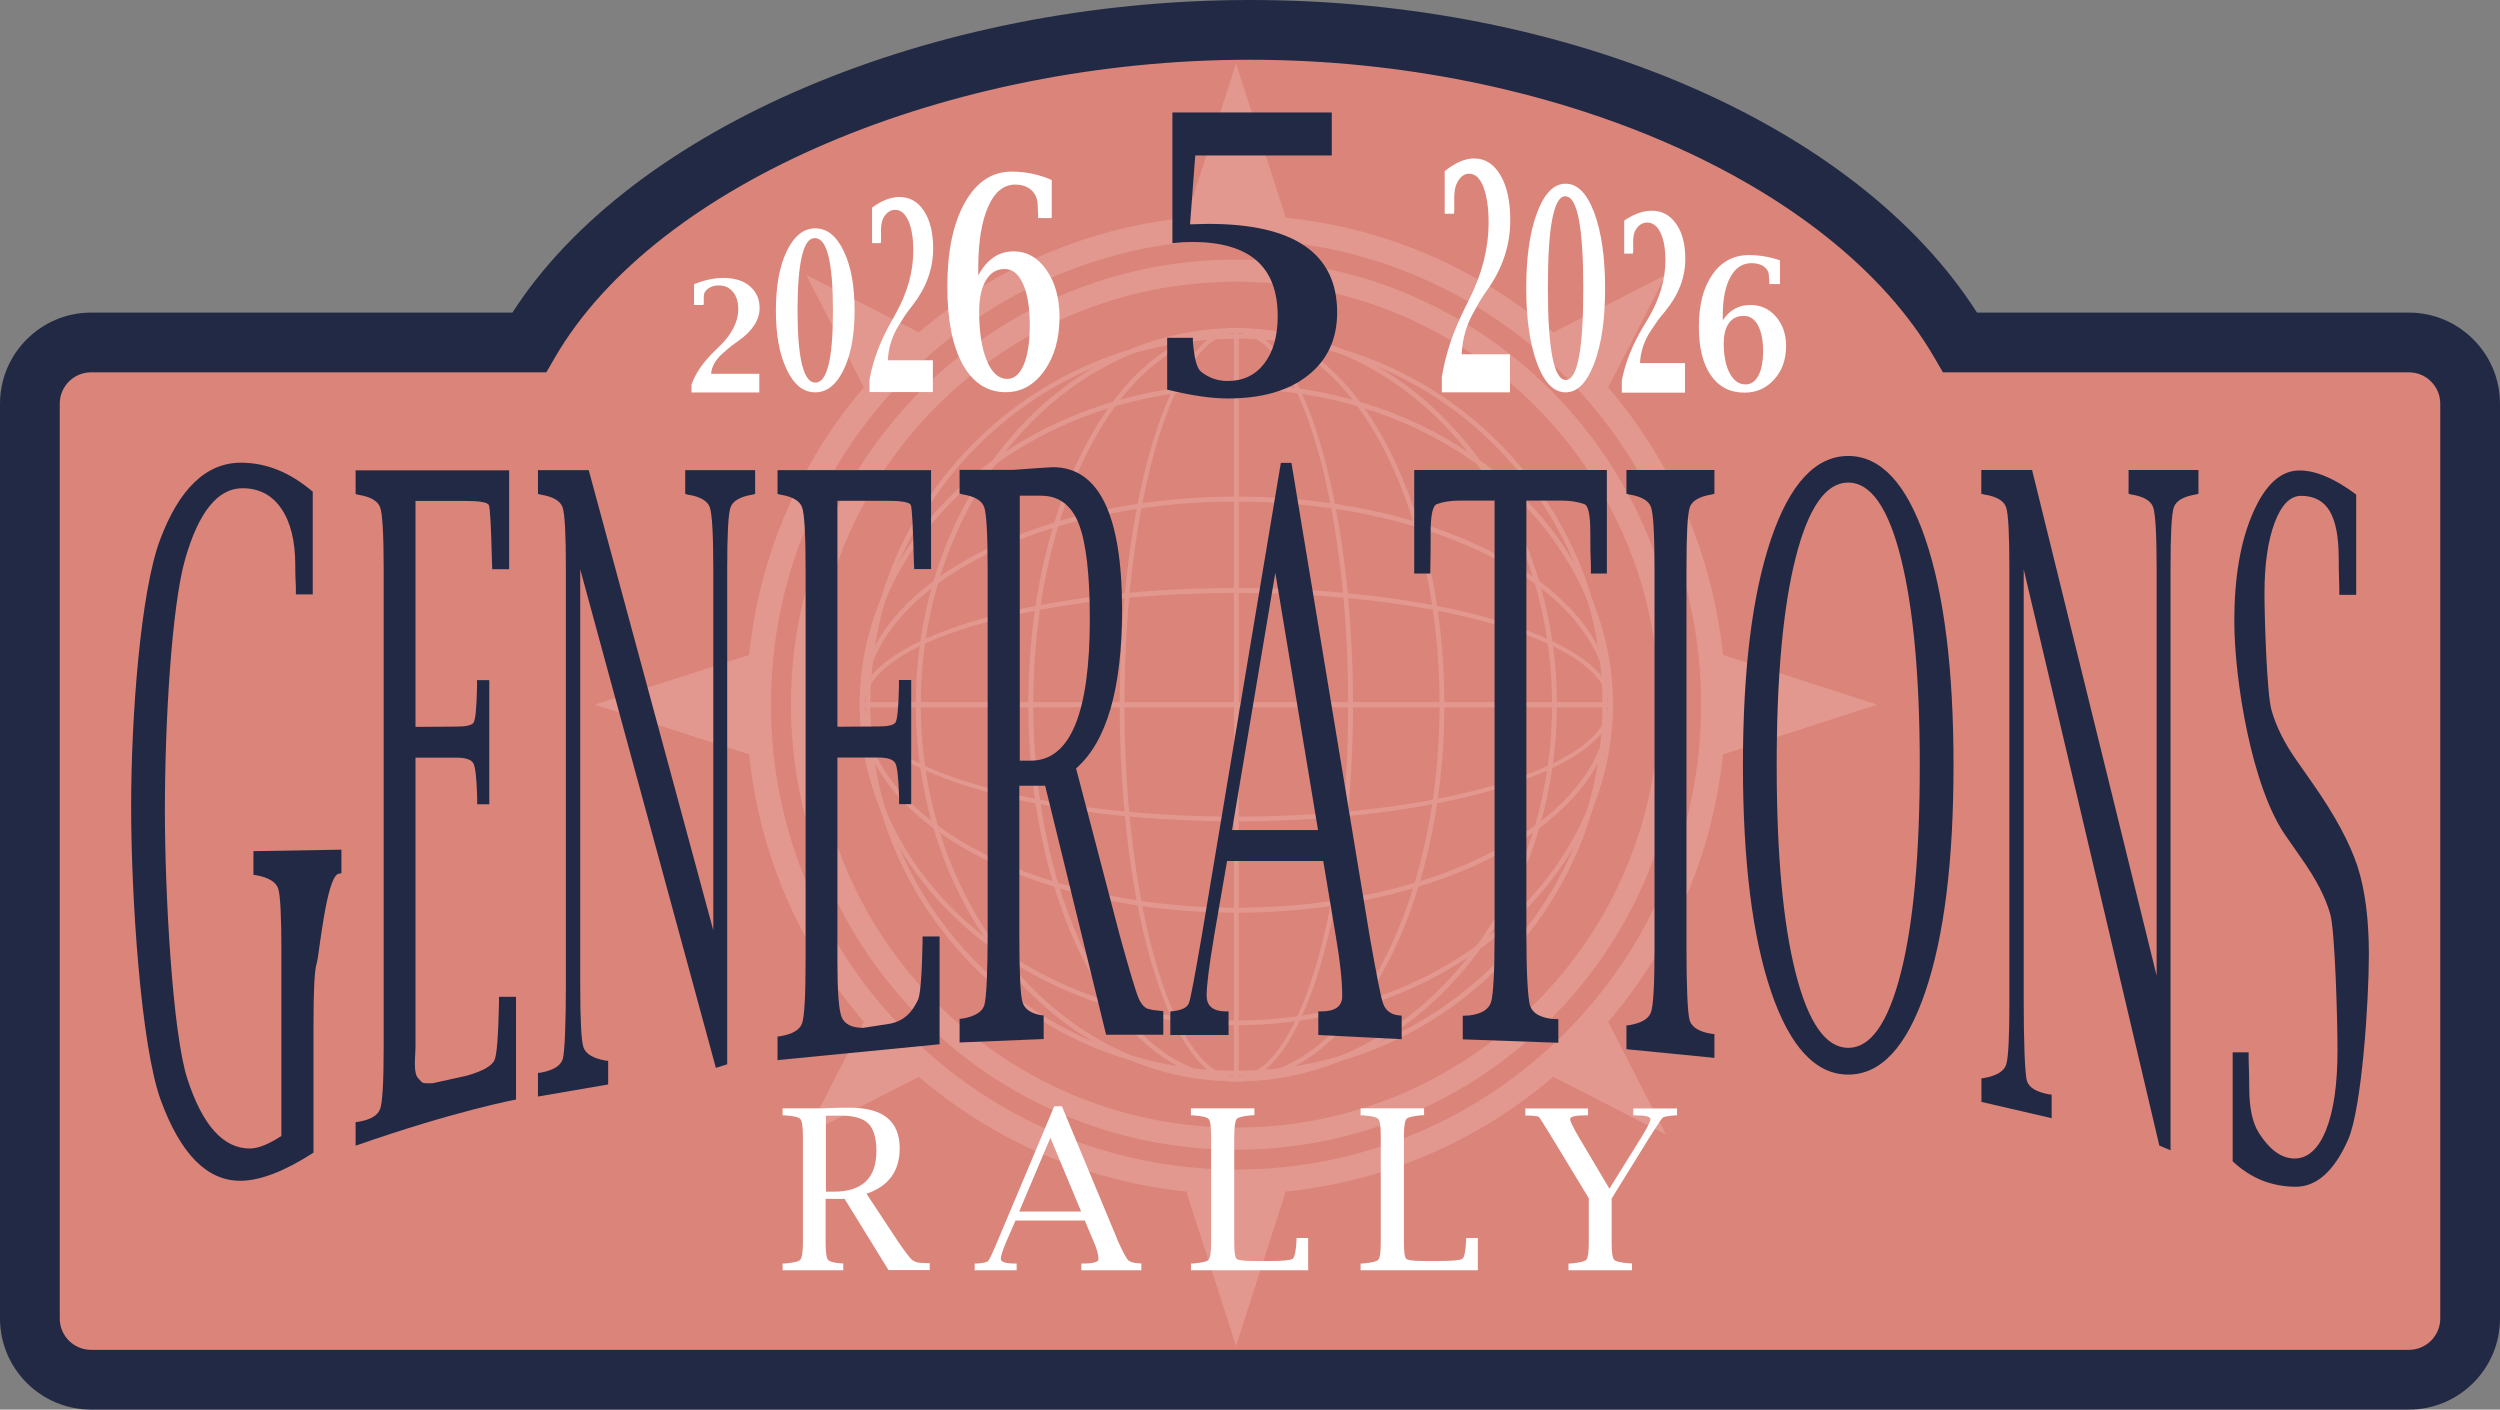
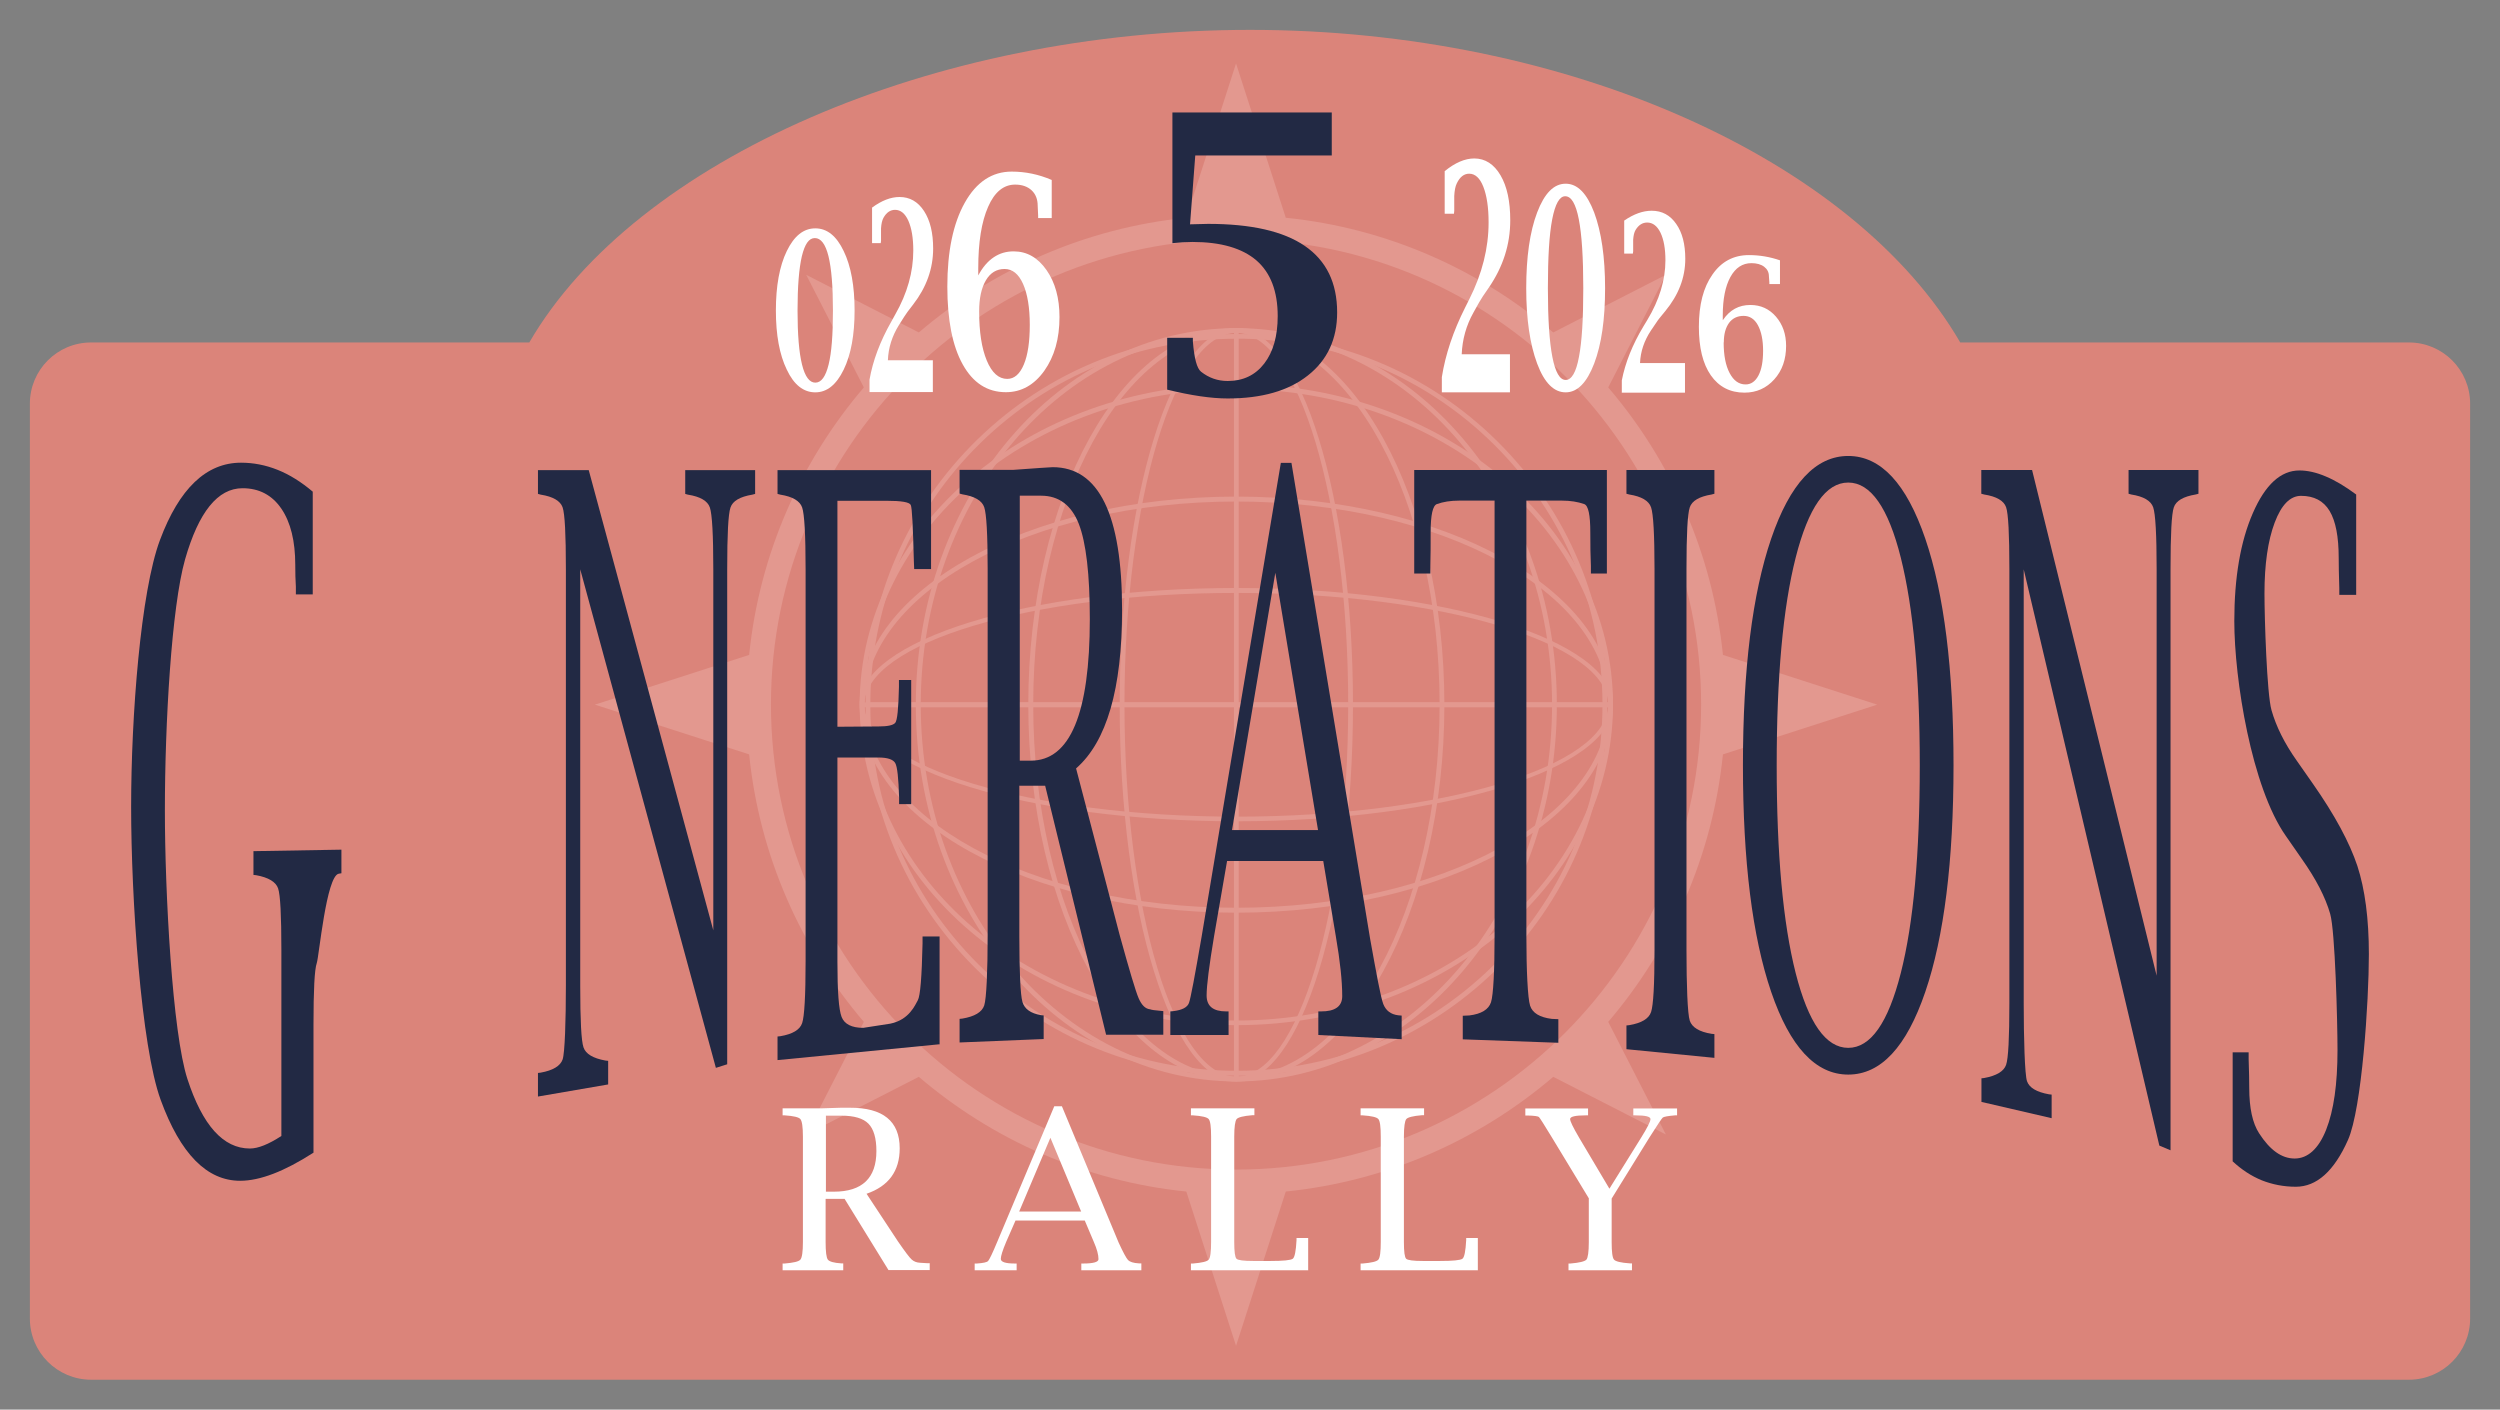
<svg xmlns="http://www.w3.org/2000/svg" id="Layer_2" data-name="Layer 2" viewBox="0 0 167.39 94.38">
  <rect x="0" y="0" width="167.39" height="94.38" fill="#808080" stroke="none" />
  <defs>
    <style> .cls-1 { fill: #222944; } .cls-2 { fill: #e3988f; } .cls-3 { fill: #fff; } .cls-4 { fill: #db847a; } </style>
  </defs>
  <g id="Layer_1-2" data-name="Layer 1">
    <g>
      <g id="Layer_1-3" data-name="Layer 1">
        <g>
          <path class="cls-4" d="M161.29,22.93h-30.04c-7.1-12.23-26.26-20.93-47.55-20.93s-41.16,8.7-48.26,20.93H6.1c-2.27,0-4.1,1.84-4.1,4.1v61.25c0,2.27,1.84,4.1,4.1,4.1h155.19c2.27,0,4.1-1.84,4.1-4.1V27.03c0-2.27-1.84-4.1-4.1-4.1Z" />
-           <path class="cls-1" d="M161.29,94.38H6.1c-3.37,0-6.1-2.74-6.1-6.1V27.03c0-3.36,2.74-6.1,6.1-6.1h28.21C42.27,8.55,62.33,0,83.7,0s40.65,8.36,48.67,20.93h28.92c3.36,0,6.1,2.74,6.1,6.1v61.25c0,3.37-2.74,6.1-6.1,6.1ZM6.1,24.93c-1.16,0-2.1.94-2.1,2.1v61.25c0,1.16.94,2.1,2.1,2.1h155.19c1.16,0,2.1-.94,2.1-2.1V27.03c0-1.16-.94-2.1-2.1-2.1h-31.2l-.58-1c-6.82-11.73-25.66-19.93-45.82-19.93s-39.72,8.2-46.53,19.93l-.58,1H6.1Z" />
        </g>
        <g>
          <g>
            <path class="cls-2" d="M82.8,72.02c-.18,0-.36,0-.54,0-6.63-.14-12.81-2.86-17.4-7.65-4.59-4.79-7.04-11.08-6.9-17.71.14-6.54,2.79-12.65,7.47-17.22,4.8-4.69,11.17-7.2,17.89-7.07,6.63.14,12.81,2.86,17.4,7.65,4.59,4.79,7.04,11.08,6.9,17.71-.14,6.54-2.79,12.65-7.47,17.22-4.67,4.56-10.83,7.08-17.35,7.08ZM82.77,22.68c-6.43,0-12.52,2.48-17.12,6.98-4.61,4.51-7.23,10.55-7.37,17-.14,6.55,2.28,12.75,6.81,17.48s10.63,7.41,17.17,7.55c6.65.14,12.93-2.35,17.66-6.98,4.61-4.51,7.23-10.55,7.37-17,.14-6.54-2.27-12.75-6.8-17.48-4.53-4.73-10.63-7.41-17.17-7.55-.18,0-.36,0-.54,0Z" />
            <rect class="cls-2" x="58.15" y="47.03" width="49.7" height=".32" />
            <rect class="cls-2" x="82.62" y="22.13" width=".32" height="50.12" />
            <path class="cls-2" d="M82.78,72.41c-4.31,0-7.81-11.31-7.81-25.22s3.5-25.22,7.81-25.22,7.81,11.32,7.81,25.22-3.5,25.22-7.81,25.22ZM82.78,22.29c-4.13,0-7.49,11.17-7.49,24.9s3.36,24.9,7.49,24.9,7.49-11.17,7.49-24.9-3.36-24.9-7.49-24.9Z" />
            <path class="cls-2" d="M82.78,72.41c-7.68,0-13.93-11.31-13.93-25.22s6.25-25.22,13.93-25.22,13.93,11.32,13.93,25.22-6.25,25.22-13.93,25.22ZM82.78,22.29c-7.5,0-13.6,11.17-13.6,24.9s6.1,24.9,13.6,24.9,13.61-11.17,13.61-24.9-6.1-24.9-13.61-24.9Z" />
            <path class="cls-2" d="M82.78,72.41c-11.83,0-21.46-11.31-21.46-25.22s9.62-25.22,21.46-25.22,21.46,11.32,21.46,25.22c0,13.91-9.62,25.22-21.46,25.22ZM82.78,22.29c-11.65,0-21.13,11.17-21.13,24.9s9.48,24.9,21.13,24.9,21.14-11.17,21.14-24.9-9.48-24.9-21.14-24.9Z" />
            <rect class="cls-2" x="57.72" y="47.03" width="50.12" height=".32" />
            <path class="cls-2" d="M82.78,54.99c-13.91,0-25.22-3.5-25.22-7.81s11.32-7.81,25.22-7.81,25.22,3.5,25.22,7.81-11.31,7.81-25.22,7.81ZM82.78,39.7c-13.73,0-24.9,3.36-24.9,7.49s11.17,7.49,24.9,7.49,24.9-3.36,24.9-7.49-11.17-7.49-24.9-7.49Z" />
            <path class="cls-2" d="M82.78,61.11c-13.91,0-25.22-6.25-25.22-13.93s11.32-13.93,25.22-13.93,25.22,6.25,25.22,13.93-11.31,13.93-25.22,13.93ZM82.78,33.58c-13.73,0-24.9,6.1-24.9,13.6s11.17,13.6,24.9,13.6,24.9-6.1,24.9-13.6-11.17-13.6-24.9-13.6Z" />
            <path class="cls-2" d="M82.78,68.64c-13.91,0-25.22-9.63-25.22-21.46s11.32-21.46,25.22-21.46,25.22,9.62,25.22,21.46-11.31,21.46-25.22,21.46ZM82.78,26.05c-13.73,0-24.9,9.48-24.9,21.14s11.17,21.14,24.9,21.14,24.9-9.48,24.9-21.14-11.17-21.14-24.9-21.14Z" />
          </g>
-           <path class="cls-2" d="M82.76,76.98c-16.43,0-29.8-13.37-29.8-29.8s13.37-29.8,29.8-29.8,29.8,13.37,29.8,29.8-13.37,29.8-29.8,29.8ZM82.76,18.86c-15.61,0-28.32,12.7-28.32,28.32s12.7,28.32,28.32,28.32,28.32-12.7,28.32-28.32c0-15.61-12.7-28.32-28.32-28.32Z" />
          <path class="cls-2" d="M111.54,75.96l-3.86-7.54c4.21-4.93,6.99-11.12,7.68-17.91l10.33-3.33-10.33-3.33c-.69-6.8-3.47-12.98-7.68-17.91l3.86-7.54-7.54,3.86c-4.93-4.21-11.12-6.99-17.91-7.68l-3.33-10.33-3.33,10.33c-6.8.69-12.98,3.47-17.91,7.68l-7.54-3.86,3.86,7.54c-4.21,4.93-6.99,11.12-7.68,17.91l-10.33,3.33,10.33,3.33c.69,6.8,3.47,12.98,7.68,17.91l-3.86,7.54,7.54-3.86c4.93,4.21,11.12,6.99,17.91,7.68l3.33,10.33,3.33-10.33c6.8-.69,12.98-3.47,17.91-7.68l7.54,3.86ZM82.76,16.03c17.17,0,31.14,13.97,31.14,31.14s-13.97,31.14-31.14,31.14-31.14-13.97-31.14-31.14c0-17.17,13.97-31.14,31.14-31.14Z" />
        </g>
        <g>
          <path class="cls-1" d="M20.97,77.19c-1.93,1.24-3.56,1.87-4.89,1.87-2.23,0-4-1.8-5.32-5.41-1.32-3.6-1.98-13.56-1.98-19.64s.64-14.4,1.93-17.85c1.29-3.45,3.1-5.18,5.43-5.18.83,0,1.65.16,2.45.48.8.32,1.58.81,2.35,1.46v6.88h-1.13v-.51c-.03-.46-.04-.95-.04-1.46,0-1.6-.31-2.86-.93-3.77-.62-.91-1.49-1.37-2.6-1.37-1.66,0-2.94,1.59-3.85,4.77-.9,3.18-1.35,10.94-1.35,16.8,0,5.49.5,14.89,1.51,17.99s2.4,4.65,4.18,4.65c.55,0,1.25-.28,2.11-.84v-12.45c0-2.32-.07-3.7-.22-4.13-.15-.43-.64-.73-1.47-.88l-.18-.02v-1.59l5.89-.1v1.58l-.18.03c-.83.15-1.32,5.55-1.47,5.98-.15.43-.22,1.81-.22,4.13v8.57h0Z" />
-           <path class="cls-1" d="M34.55,73.62s-4.05.75-10.74,3.09v-1.58l.19-.02c.82-.14,1.31-.43,1.46-.88s.23-1.83.23-4.13v-31.99c0-2.3-.08-3.68-.23-4.12s-.64-.73-1.46-.86l-.19-.05v-1.59h10.28v6.62h-1.13l-.02-.48c-.06-2.35-.12-3.62-.21-3.81-.08-.19-.63-.28-1.63-.28h-3.28v15.13l2.75-.02c.61,0,.98-.08,1.12-.24.14-.16.22-.97.25-2.41v-.46h.82v8.31h-.81v-.46c-.04-1.29-.12-2.05-.26-2.29-.14-.24-.51-.37-1.12-.37h-2.75v19.39c-.01.75-.17,1.73.2,2.1.34.34.16.31.94.31l2.27-.5c1.25-.35,1.69-.71,1.86-1.01.17-.3.27-1.57.32-3.82v-.46h1.14v6.93h0Z" />
          <path class="cls-1" d="M47.93,71.49l-9.08-33.37v27.88c0,2.32.07,3.7.22,4.13.15.44.64.73,1.47.88l.18.02v1.58l-4.7.81v-1.58l.18-.02c.83-.15,1.32-.45,1.47-.88.15-.43.22-2.62.22-4.94v-27.9c0-2.32-.07-3.7-.22-4.13s-.64-.72-1.46-.85l-.19-.05v-1.59h3.4l8.34,30.81v-24.19c0-2.3-.08-3.68-.23-4.12s-.64-.73-1.47-.86l-.18-.05v-1.59h4.68v1.59l-.19.05c-.83.14-1.31.42-1.46.86-.15.44-.22,1.81-.22,4.12v33.16l-.76.24Z" />
          <path class="cls-1" d="M62.9,69.92l-10.84,1.06v-1.58l.19-.02c.82-.14,1.31-.43,1.46-.88s.23-1.83.23-4.13v-26.27c0-2.3-.08-3.68-.23-4.12s-.64-.73-1.46-.86l-.19-.05v-1.59h10.28v6.62h-1.13l-.02-.48c-.06-2.35-.12-3.62-.21-3.81s-.63-.28-1.63-.28h-3.28v15.13l2.75-.02c.61,0,.98-.08,1.12-.24s.22-.97.25-2.41v-.46h.82v8.31h-.81v-.46c-.04-1.29-.12-2.05-.26-2.29-.14-.24-.51-.37-1.12-.37h-2.75v13.67c0,1.98.09,3.21.28,3.7.19.48.67.73,1.45.73l1.81-.28c1.28-.26,1.67-1.27,1.84-1.56.17-.3.27-1.57.32-3.82v-.46h1.14v7.26h0Z" />
          <path class="cls-1" d="M68.25,52.64v10.04c0,2.29.07,3.94.21,4.41s.55.76,1.23.88l.19.02v1.58l-5.63.23v-1.58l.19-.02c.82-.14,1.31-.43,1.46-.88s.23-2.34.23-4.65v-24.59c0-2.3-.08-3.68-.23-4.12s-.64-.73-1.46-.86l-.19-.05v-1.59h3.6l1.82-.13.81-.05c3.1,0,4.65,3.18,4.65,9.55,0,5.29-1.03,8.83-3.08,10.62l2.92,11.16c.65,2.36,1.07,3.77,1.27,4.23.2.46.45.71.77.74.1.04.32.07.68.1l.2.02v1.58h-3.83l-4.08-16.67h-1.74ZM68.27,50.93h.75c2.63,0,3.95-3.16,3.95-9.48,0-3-.25-5.12-.74-6.38-.49-1.25-1.34-1.88-2.52-1.88h-1.43s0,17.74,0,17.74Z" />
          <path class="cls-1" d="M82.16,57.65l-.87,5.03c-.33,1.98-.5,3.31-.5,3.97,0,.72.44,1.07,1.31,1.07h.16v1.58h-3.9v-1.58l.21-.02c.58-.07.93-.25,1.04-.55.11-.3.39-1.79.85-4.46l5.3-31.7h.71l5.27,31.88c.41,2.28.71,3.93.88,4.36.17.43.5.69,1,.75l.23.02v1.58l-5.58-.28v-1.58h.18c.95,0,1.42-.34,1.42-1.02,0-1.01-.14-2.34-.43-4.02l-.84-5.03h-6.46ZM82.49,55.58h5.76l-2.86-17.23-2.9,17.23Z" />
          <path class="cls-1" d="M100.08,33.52h-2.4c-.56,0-1.05.08-1.47.23-.28.1-.42.73-.42,1.89,0,.87,0,1.62-.02,2.25v.51h-1.08v-6.93h12.9v6.93h-1.07v-.51c-.03-.63-.04-1.38-.04-2.25,0-1.16-.13-1.79-.41-1.89-.43-.15-.92-.23-1.47-.23h-2.4v29.17c0,2.27.09,4.16.25,4.65.16.49.65.78,1.45.88l.44.02v1.58l-6.4-.23v-1.58l.44-.02c.81-.1,1.29-.4,1.45-.88.16-.49.24-2.15.24-4.41v-29.17h0Z" />
          <path class="cls-1" d="M114.79,69.25v1.58l-5.89-.58v-1.59l.19-.02c.82-.14,1.31-.43,1.46-.88s.23-1.83.23-4.13v-25.54c0-2.3-.08-3.68-.23-4.12s-.64-.73-1.46-.86l-.19-.05v-1.59h5.89v1.59l-.19.05c-.83.14-1.31.42-1.46.86-.15.44-.22,1.81-.22,4.12v25.54c0,2.3.07,4.26.22,4.71s.64.75,1.46.88l.19.02Z" />
          <path class="cls-1" d="M123.75,71.95c-2.18,0-3.9-1.85-5.16-5.54-1.26-3.7-1.89-8.75-1.89-15.17s.63-11.47,1.89-15.17c1.26-3.69,2.98-5.54,5.16-5.54s3.9,1.85,5.16,5.54c1.26,3.7,1.89,8.75,1.89,15.17s-.63,11.47-1.89,15.17c-1.26,3.7-2.98,5.54-5.16,5.54ZM123.75,70.16c1.5,0,2.67-1.67,3.52-5.01.85-3.34,1.27-7.98,1.27-13.9s-.43-10.56-1.27-13.91-2.02-5.03-3.52-5.03-2.67,1.68-3.52,5.03-1.27,7.99-1.27,13.91.42,10.55,1.27,13.9c.85,3.34,2.02,5.01,3.52,5.01Z" />
          <path class="cls-1" d="M144.58,76.7l-9.08-38.58v29.05c0,2.32.07,4.79.22,5.22.15.44.64.73,1.47.88l.18.02v1.58l-4.7-1.09v-1.58l.18-.02c.83-.15,1.32-.45,1.47-.88.15-.43.22-1.81.22-4.13v-29.08c0-2.32-.07-3.7-.22-4.13-.15-.43-.64-.72-1.47-.85l-.19-.05v-1.59h3.4l8.34,33.86v-27.24c0-2.3-.08-3.68-.23-4.12s-.64-.73-1.47-.86l-.18-.05v-1.59h4.68v1.59l-.19.05c-.83.14-1.31.42-1.46.86-.15.44-.22,1.81-.22,4.12v38.93l-.76-.32Z" />
          <path class="cls-1" d="M149.49,77.75v-7.29h1.07v.46c.03.85.04,1.49.04,1.92,0,1.35.22,2.36.66,3.04.72,1.12,1.51,1.69,2.38,1.69s1.6-.64,2.11-1.93c.51-1.29.76-3.06.76-5.33,0-1.91-.16-8-.49-9.12-.32-1.12-.96-2.35-1.9-3.68l-1.07-1.54c-2.3-3.27-3.45-10.51-3.45-14.38,0-2.91.41-5.33,1.24-7.23.83-1.91,1.87-2.86,3.12-2.86.54,0,1.13.13,1.76.4.63.26,1.31.67,2.04,1.21v6.72h-1.13v-.44c-.03-.92-.04-1.59-.04-2.02,0-1.43-.2-2.48-.61-3.16s-1.05-1.01-1.91-1.01c-.73,0-1.32.6-1.77,1.8s-.68,2.78-.68,4.74c0,1.67.16,6.72.47,7.81.31,1.09.87,2.22,1.69,3.38l1.07,1.53c1.48,2.11,2.47,3.96,2.99,5.52.51,1.57.77,3.54.77,5.91,0,3.15-.47,10.35-1.4,12.44-.93,2.09-2.1,3.13-3.49,3.13-.81,0-1.57-.15-2.28-.43-.71-.29-1.36-.72-1.96-1.28Z" />
        </g>
        <g>
          <path class="cls-3" d="M55.28,80.28v2.88c0,.65.05,1.05.15,1.18.1.13.4.22.89.25h.14v.46h-4.06v-.45h.14c.59-.05.94-.13,1.05-.26.11-.13.17-.52.17-1.18v-7.05c0-.66-.06-1.05-.17-1.18-.11-.13-.46-.21-1.05-.25h-.14v-.47h2.6l1.31-.04h.58c2.23-.01,3.35.9,3.35,2.72,0,1.52-.74,2.53-2.22,3.04l2.11,3.2c.47.68.77,1.08.92,1.21s.33.2.56.21c.07,0,.23.02.49.03h.15v.46h-2.76l-2.94-4.77h-1.26ZM55.29,79.79h.54c1.9,0,2.85-.91,2.85-2.72,0-.86-.18-1.47-.53-1.83s-.96-.54-1.82-.54h-1.03s0,5.08,0,5.08Z" />
          <path class="cls-3" d="M68,81.71l-.63,1.44c-.24.57-.36.95-.36,1.14,0,.21.32.31.94.31h.12v.45h-2.81v-.45h.15c.42-.03.67-.08.75-.17.08-.08.29-.51.61-1.28l3.82-9.08h.51l3.8,9.13c.3.65.51,1.04.63,1.17.12.12.36.2.72.22h.17v.46h-4.02v-.45h.13c.68,0,1.02-.1,1.02-.29,0-.29-.1-.67-.31-1.15l-.61-1.44h-4.65ZM68.24,81.12h4.15l-2.06-4.94-2.09,4.94Z" />
          <path class="cls-3" d="M87.57,85.05h-7.83v-.45h.14c.59-.05.94-.13,1.05-.26.11-.13.16-.52.16-1.18v-7.05c0-.66-.05-1.05-.16-1.18-.11-.13-.46-.21-1.05-.25h-.14v-.47h4.25v.46h-.14c-.6.05-.95.14-1.05.26s-.16.52-.16,1.18v7.05c0,.65.05,1.02.15,1.12s.47.15,1.13.15h1.12c.88,0,1.39-.05,1.52-.15s.21-.51.25-1.24v-.15h.78v2.17h0Z" />
          <path class="cls-3" d="M98.93,85.05h-7.83v-.45h.14c.59-.05.94-.13,1.05-.26.11-.13.16-.52.16-1.18v-7.05c0-.66-.05-1.05-.16-1.18-.11-.13-.46-.21-1.05-.25h-.14v-.47h4.25v.46h-.14c-.6.05-.95.14-1.05.26s-.16.52-.16,1.18v7.05c0,.65.05,1.02.15,1.12s.48.15,1.13.15h1.12c.88,0,1.39-.05,1.52-.15s.21-.51.25-1.24v-.15h.78v2.17h0Z" />
          <path class="cls-3" d="M106.39,80.25l-2.48-4.09c-.52-.86-.81-1.31-.87-1.37-.06-.05-.31-.09-.76-.1h-.15v-.47h4.2v.46h-.15c-.69,0-1.04.08-1.05.24-.01.14.19.55.6,1.25l2.03,3.42,2.12-3.41c.42-.68.63-1.09.63-1.25,0-.17-.34-.25-1.02-.25h-.13v-.46h2.93v.46h-.14c-.47.04-.75.09-.82.15s-.37.51-.89,1.33l-2.53,4.09v2.91c0,.66.05,1.06.16,1.18.1.12.46.21,1.06.25h.14v.46h-4.25v-.45h.13c.6-.05.96-.14,1.07-.26.1-.12.16-.52.16-1.18v-2.91h0Z" />
        </g>
      </g>
      <g id="Layer_2-2" data-name="Layer 2">
        <path class="cls-1" d="M78.15,26.08v-3.46h1.72v.24c.09,1.14.27,1.81.55,2.03.52.41,1.11.62,1.78.62,1.03,0,1.85-.39,2.45-1.17.6-.78.9-1.84.9-3.18,0-1.66-.48-2.9-1.42-3.72-.95-.82-2.38-1.24-4.29-1.24-.4,0-.84.03-1.34.08V7.53h10.67v2.88h-9.14l-.35,4.61,1.21-.03c2.88,0,5.04.49,6.48,1.48,1.44.99,2.16,2.47,2.16,4.45,0,1.78-.65,3.19-1.96,4.22-1.3,1.03-3.09,1.54-5.37,1.54-1.1,0-2.45-.2-4.05-.59Z" />
        <path class="cls-3" d="M58.22,26.27v-.85c.22-1.27.71-2.57,1.46-3.89l.26-.47c.81-1.42,1.21-2.85,1.21-4.29,0-.83-.11-1.49-.33-1.99-.22-.49-.52-.73-.89-.73-.32,0-.58.18-.78.54-.09.17-.14.4-.16.7v.84s-.02.15-.02.15h-.58v-2.38c.64-.47,1.25-.71,1.84-.71.68,0,1.23.31,1.64.94.41.63.61,1.46.61,2.51,0,1.35-.45,2.6-1.34,3.75-.31.39-.51.67-.6.82l-.36.57c-.45.73-.7,1.51-.73,2.34h3.01v2.13h-4.24Z" />
        <path class="cls-3" d="M108.59,26.27v-.8c.23-1.18.71-2.39,1.45-3.62l.26-.43c.8-1.33,1.21-2.66,1.21-3.99,0-.78-.11-1.39-.33-1.85-.22-.45-.52-.68-.89-.68-.32,0-.58.17-.78.5-.09.15-.14.37-.16.65v.78s-.02.15-.02.15h-.58v-2.21c.64-.44,1.25-.66,1.84-.66.69,0,1.23.29,1.64.88.41.58.61,1.36.61,2.34,0,1.26-.45,2.42-1.34,3.5-.31.37-.51.62-.6.77l-.36.53c-.45.68-.7,1.41-.73,2.18h3.01v1.98h-4.24Z" />
        <path class="cls-3" d="M96.54,26.27v-1.02c.24-1.52.76-3.07,1.56-4.66l.28-.56c.86-1.71,1.29-3.42,1.29-5.14,0-1-.12-1.79-.35-2.38-.23-.59-.55-.88-.95-.88-.34,0-.62.21-.83.65-.1.2-.15.48-.17.84v1s-.02.19-.02.19h-.62v-2.85c.69-.56,1.35-.85,1.98-.85.73,0,1.32.38,1.76,1.13.44.75.65,1.75.65,3.01,0,1.62-.48,3.11-1.43,4.5-.33.46-.54.8-.65.99l-.38.68c-.49.87-.75,1.81-.79,2.8h3.23v2.55h-4.54Z" />
        <path class="cls-3" d="M104.83,26.27c-.79,0-1.43-.64-1.91-1.93-.48-1.29-.73-2.96-.73-5.04s.24-3.78.73-5.07c.49-1.29,1.12-1.93,1.91-1.93s1.42.64,1.91,1.93c.48,1.29.73,2.98.73,5.07s-.24,3.75-.73,5.04c-.49,1.28-1.12,1.93-1.91,1.93ZM104.83,25.44c.4,0,.7-.51.89-1.54.2-1.03.29-2.56.29-4.6s-.1-3.6-.3-4.62c-.2-1.03-.5-1.54-.91-1.54-.38,0-.67.51-.87,1.54-.2,1.03-.29,2.57-.29,4.62s.1,3.57.3,4.6c.2,1.03.5,1.54.89,1.54Z" />
-         <path class="cls-3" d="M46.3,26.27v-.5c.24-.74.76-1.5,1.56-2.28l.28-.27c.86-.83,1.29-1.67,1.29-2.52,0-.49-.12-.88-.36-1.16-.24-.29-.55-.43-.95-.43-.34,0-.62.11-.83.32-.1.1-.16.23-.17.41v.49s-.02.09-.02.09h-.63v-1.39c.69-.28,1.35-.42,1.97-.42.74,0,1.32.18,1.76.55.44.37.66.86.66,1.47,0,.79-.48,1.53-1.43,2.2-.33.23-.54.39-.65.49l-.38.33c-.49.43-.75.89-.79,1.38h3.23v1.25h-4.54Z" />
        <path class="cls-3" d="M54.59,26.27c-.79,0-1.43-.5-1.91-1.52-.49-1.01-.73-2.33-.73-3.96s.24-2.97.73-3.98c.49-1.01,1.12-1.52,1.91-1.52s1.42.51,1.9,1.52c.49,1.01.73,2.34.73,3.98s-.24,2.95-.73,3.96c-.49,1.01-1.12,1.52-1.9,1.52ZM54.59,25.62c.4,0,.69-.4.89-1.21.2-.8.29-2.01.29-3.62s-.1-2.83-.3-3.64c-.2-.81-.51-1.21-.91-1.21s-.67.4-.87,1.21c-.19.81-.29,2.02-.29,3.64s.1,2.81.3,3.62c.2.81.5,1.21.89,1.21Z" />
        <path class="cls-3" d="M65.5,18.44c.29-.54.63-.94,1.03-1.21s.84-.4,1.34-.4c.89,0,1.62.42,2.2,1.25s.87,1.88.87,3.15c0,1.45-.34,2.64-1.02,3.6-.68.95-1.54,1.43-2.57,1.43-1.24,0-2.2-.62-2.89-1.86s-1.03-2.98-1.03-5.21c0-2.36.39-4.23,1.17-5.62.78-1.39,1.83-2.08,3.14-2.08.93,0,1.82.19,2.68.56v2.55h-.91v-.17c-.02-.32-.03-.54-.03-.66,0-.43-.14-.78-.41-1.03s-.64-.38-1.1-.38c-.77,0-1.38.5-1.81,1.49-.44,1-.66,2.37-.66,4.12v.49ZM65.56,20.85c0,1.38.17,2.47.51,3.29s.8,1.23,1.37,1.23c.47,0,.84-.32,1.11-.96s.4-1.53.4-2.66-.15-2.07-.45-2.74-.71-1-1.24-1-.95.25-1.25.76-.45,1.2-.45,2.09Z" />
        <path class="cls-3" d="M115.36,21.43c.23-.34.49-.59.8-.76s.65-.25,1.04-.25c.69,0,1.26.26,1.71.78.45.52.68,1.17.68,1.96,0,.9-.26,1.65-.79,2.24-.53.59-1.19.89-2,.89-.96,0-1.71-.39-2.25-1.16-.54-.78-.8-1.86-.8-3.25,0-1.47.3-2.64.91-3.5.6-.87,1.42-1.3,2.44-1.3.72,0,1.41.12,2.08.35v1.59h-.71v-.11c-.01-.2-.02-.34-.03-.41,0-.27-.11-.48-.32-.64-.21-.16-.5-.24-.85-.24-.6,0-1.07.31-1.41.93-.34.62-.51,1.48-.51,2.57v.31ZM115.41,22.93c0,.86.13,1.54.4,2.05s.62.76,1.07.76c.36,0,.65-.2.86-.6.21-.4.31-.95.31-1.66s-.12-1.29-.35-1.71c-.23-.42-.55-.62-.96-.62s-.74.16-.97.47c-.23.32-.35.75-.35,1.3Z" />
      </g>
    </g>
  </g>
</svg>